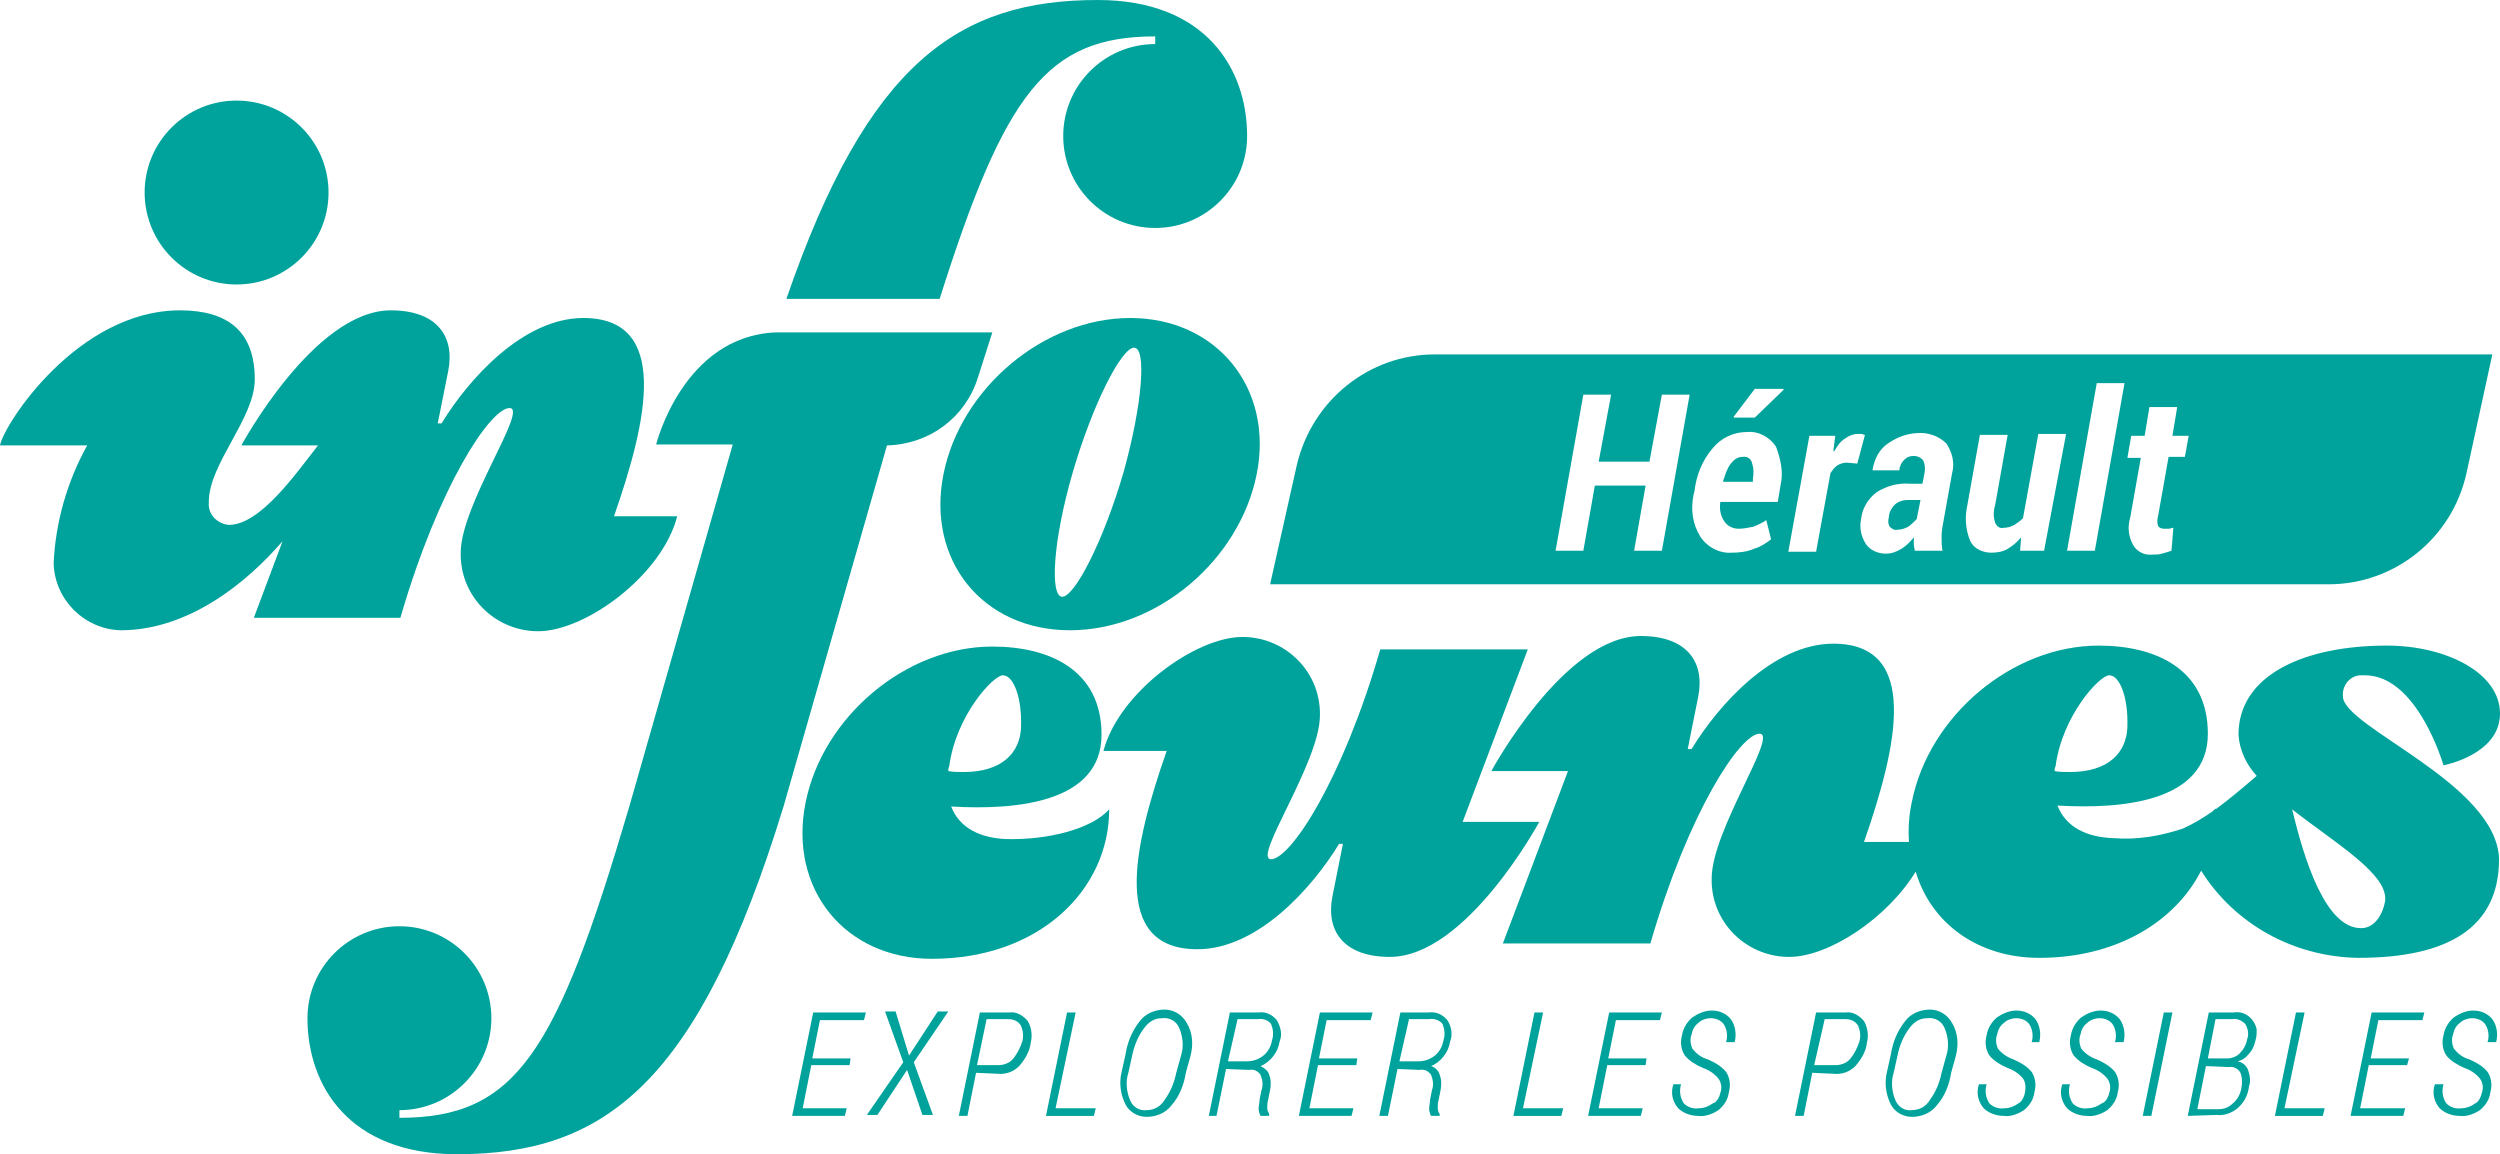
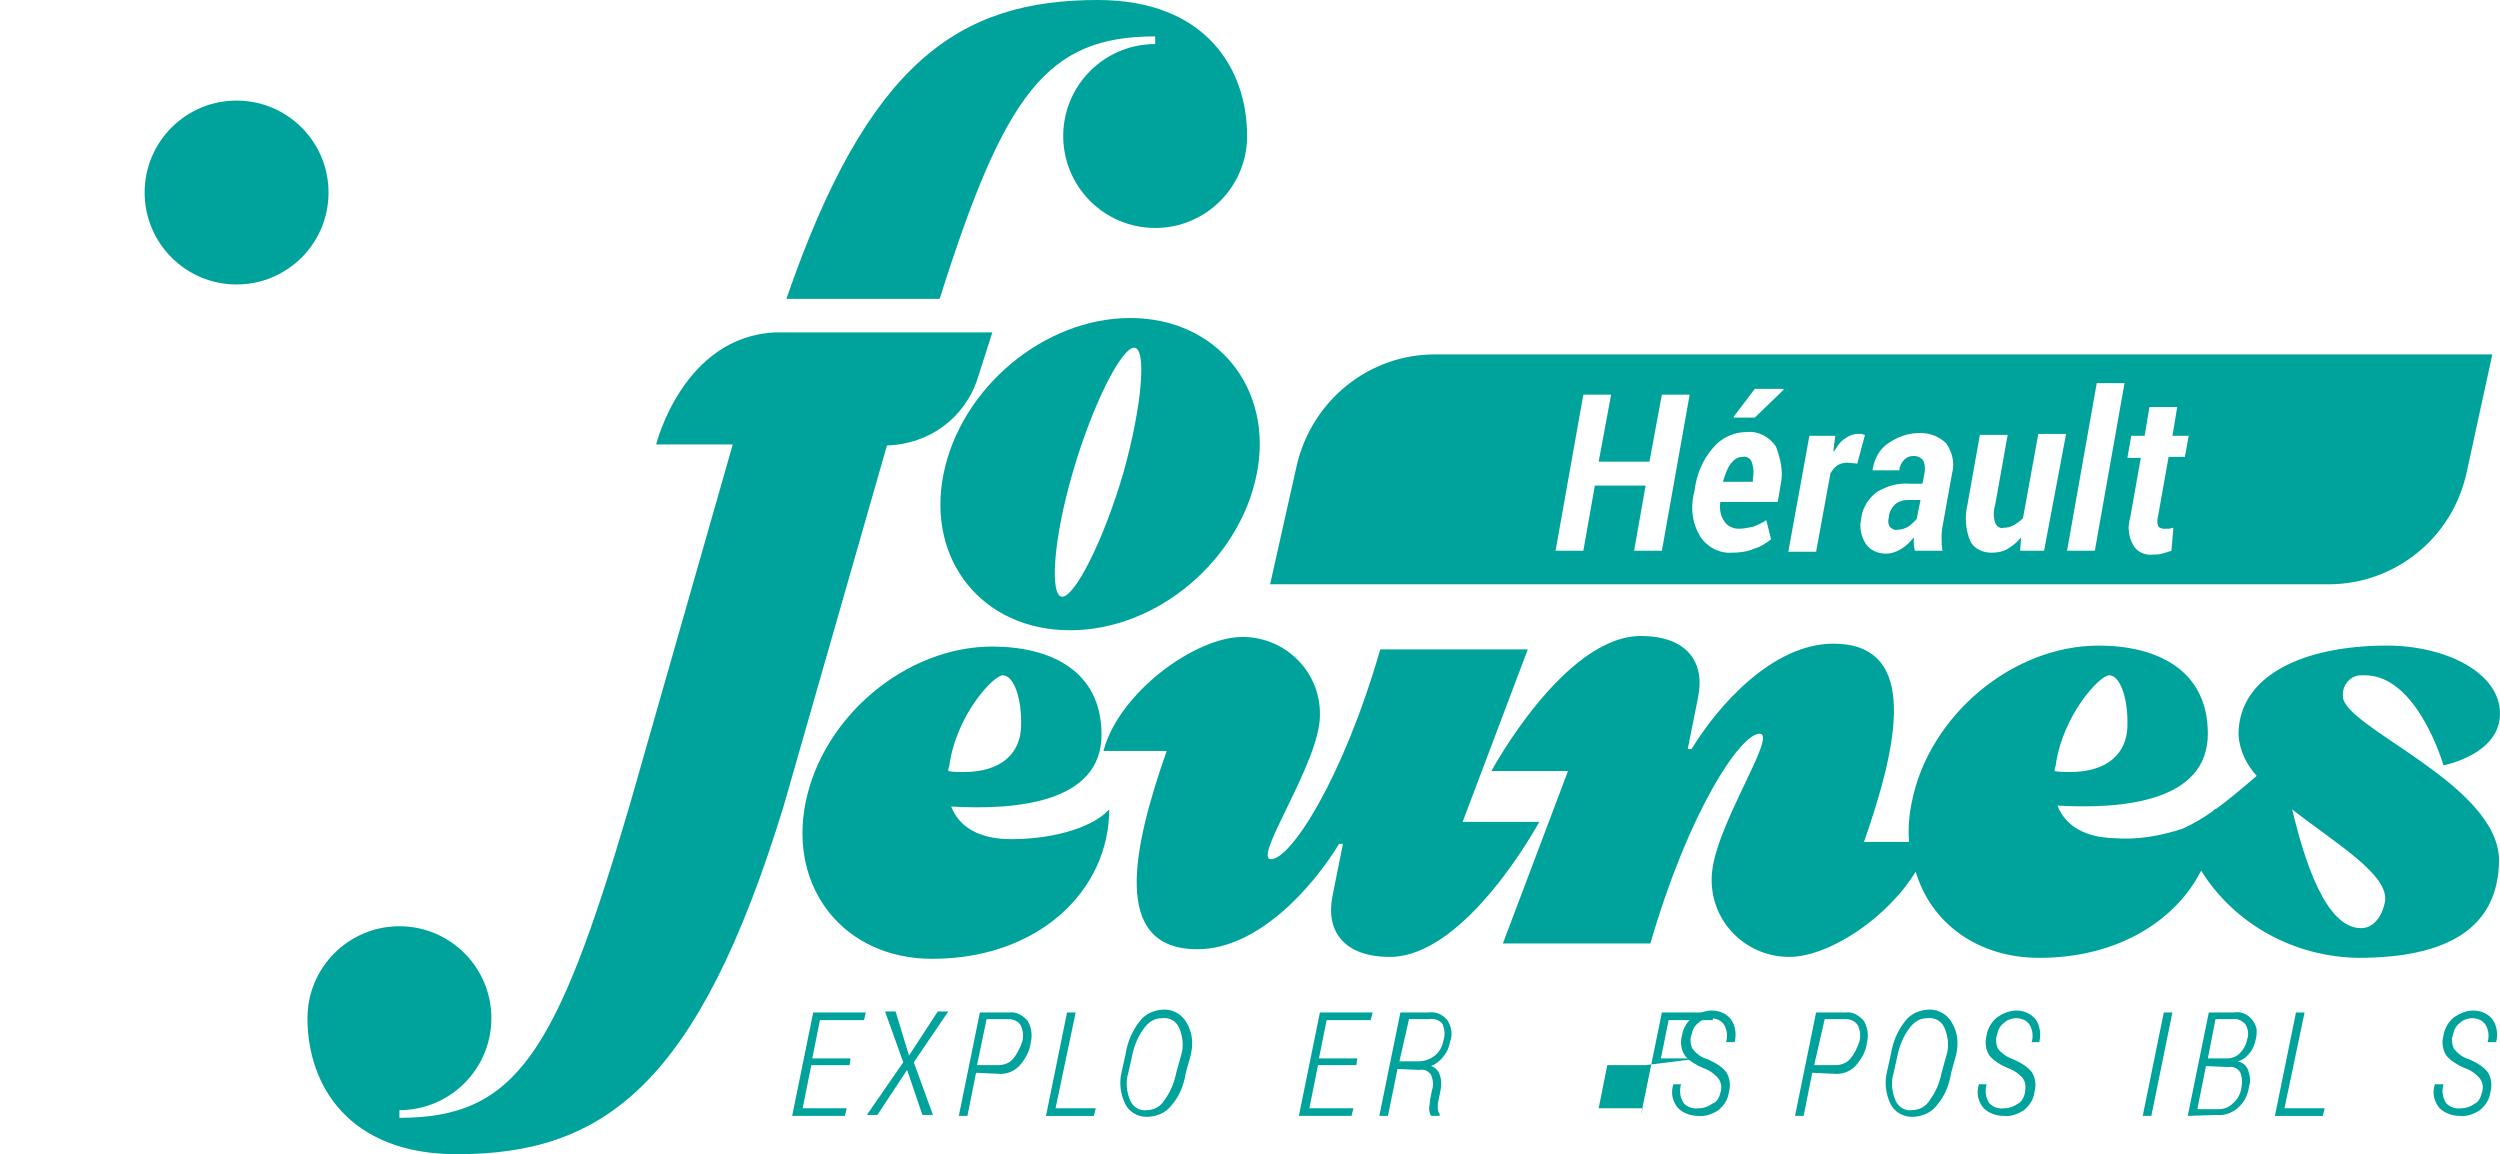
<svg xmlns="http://www.w3.org/2000/svg" version="1.1" id="Calque_1" x="0px" y="0px" viewBox="0 0 261 120.5" style="enable-background:new 0 0 261 120.5;" xml:space="preserve">
  <style type="text/css">
	.st0{fill:#00A39C;}
</style>
  <g>
    <g>
-       <path class="st0" d="M41.8,64.5c4-13.8,9.4-21.9,11.4-21.9s-5.1,10.1-5.1,15.1c-0.1,4.5,3.5,8.1,7.9,8.2c0.1,0,0.1,0,0.2,0    c4.9,0,12.9-5.8,14.5-12h-6.6c3.5-10,5.9-20.7-3.2-20.7c-6.3,0-12,6.4-14.8,11h-0.4l1.1-5.5c0.7-3.6-1.2-6.3-6-6.3    c-8,0-15.6,14.1-15.6,14.1h8c-2.2,2.8-6,8.3-9.3,8.3c-1.2-0.1-2.2-1.1-2.1-2.3c0,0,0-0.1,0-0.1c0-4,4.8-8.7,4.8-12.8    c0-4.9-2.7-7.2-7.8-7.2C8.1,32.4,0.4,44.3,0,46.5h9.1c-2.1,3.8-3.3,8-3.5,12.3c0.1,3.8,3.2,6.9,7,7c7.1,0,13.2-5,16.9-9.3l-3,8    L41.8,64.5z" />
      <path class="st0" d="M152.7,85.8l6.8-18h-15.4c-4,13.8-9.4,21.9-11.4,21.9s5.1-10.1,5.1-15c0.1-4.5-3.5-8.1-7.9-8.2c0,0,0,0,0,0    h-0.2c-4.9,0-12.9,5.8-14.5,11.9h6.6c-3.5,10-5.9,20.7,3.2,20.7c6.3,0,12-6.4,14.8-11h0.4l-1.1,5.5c-0.7,3.6,1.2,6.3,6,6.3    c8,0,15.6-14.1,15.6-14.1L152.7,85.8z" />
      <path class="st0" d="M118,33.2c-9,0-17.7,7.3-19.5,16.3s4.1,16.3,13.2,16.3s17.7-7.3,19.5-16.3S127,33.2,118,33.2z M117.3,49.3    c-2.1,7.2-5.1,13-6.4,13s-1-5.8,1.1-13s5.1-13,6.4-13S119.3,42.1,117.3,49.3z" />
      <path class="st0" d="M105.1,87.6c-2.7-0.1-4.9-1.1-5.8-3.4c6.8,0.4,15.7-0.4,15.7-7.5c0-6.8-5.5-9.2-11.4-9.2    c-9,0-17.7,7.3-19.5,16.3s4.1,16.3,13.2,16.3c11.2,0,18.5-7.2,18.5-15.6C113.9,86.6,109.3,87.7,105.1,87.6z M104.7,70.5    c1.1,0,2,2.3,1.9,5.4c-0.1,2.7-2,4.7-6,4.7c-0.5,0-1.1,0-1.6-0.1c0-0.2,0-0.3,0.1-0.5C99.8,74.7,103.7,70.5,104.7,70.5L104.7,70.5    z" />
      <circle class="st0" cx="24.7" cy="20.1" r="9.6" />
      <path class="st0" d="M102.1,39.4l1.5-4.7H81c-9.7,0.4-12.5,11.7-12.5,11.7h8L65.7,84.2c-7.6,25.8-11.8,32.5-24,32.5v-0.8    c5.3,0,9.6-4.3,9.6-9.6s-4.3-9.6-9.6-9.6c-5.3,0-9.6,4.3-9.6,9.6v0c0,7,4.3,14.2,15.6,14.2c15.4,0,25.2-7.3,34.1-36.3l10.8-37.7    C97,46.4,100.8,43.6,102.1,39.4z" />
      <path class="st0" d="M120.6,3.8v0.8c-5.3,0-9.6,4.3-9.6,9.6c0,5.3,4.3,9.6,9.6,9.6c5.3,0,9.6-4.3,9.6-9.6c0-7-4.3-14.2-15.6-14.2    c-14.5,0-24,6.5-32.5,31.2h16C104.9,9.7,109.3,3.8,120.6,3.8z" />
      <path class="st0" d="M244.6,72.7c-0.1-1.2,0.8-2.2,1.9-2.2c0.1,0,0.3,0,0.4,0c5.5,0,8.2,9.4,8.2,9.4s5.9-1.1,5.9-5.4    s-5.7-7.1-11.8-7.1c-8.7,0-15.5,3.1-15.5,9.3c0.1,1.6,0.8,3.1,1.9,4.3c-1.4,1.2-2.8,2.4-4.3,3.5v-0.1c-0.1,0.1-0.2,0.2-0.3,0.3    c-1,0.7-2,1.3-3.1,1.8c-2.4,0.8-4.8,1.2-7.3,1c-2.7-0.1-4.9-1.1-5.8-3.4c6.8,0.4,15.7-0.4,15.7-7.5c0-6.8-5.5-9.2-11.4-9.2    c-9,0-17.7,7.3-19.5,16.3c-0.3,1.4-0.4,2.8-0.3,4.2h-4.7c3.5-10,5.9-20.7-3.2-20.7c-6.3,0-12,6.4-14.8,11h-0.4l1.1-5.5    c0.7-3.6-1.2-6.3-6-6.3c-8,0-15.6,14.1-15.6,14.1h8l-6.8,18h15.4c4-13.8,9.4-21.9,11.4-21.9s-5,10.1-5,15.1    c-0.1,4.5,3.5,8.1,7.9,8.2c0,0,0,0,0,0h0.2c4.1,0,10.2-4,13.2-8.9c1.6,5.4,6.5,9,12.9,9c8.1,0,14.2-3.8,16.9-9.1    c3.5,5.6,9.7,9,16.4,9.1c9.3,0,14.7-3.1,14.7-10.3C260.7,81.8,244.6,75.9,244.6,72.7L244.6,72.7z M220.2,70.5c1.1,0,2,2.3,1.9,5.4    c-0.1,2.7-2,4.7-6,4.7c-0.5,0-1.1,0-1.6-0.1c0-0.2,0-0.3,0.1-0.5C215.3,74.7,219.2,70.5,220.2,70.5L220.2,70.5z M249,94.1    c-0.2,1.2-1,2.8-2.5,2.8c-3.7,0-5.9-7-7.2-12.4C243.9,88.1,249.4,91.3,249,94.1L249,94.1z" />
      <path class="st0" d="M88.7,111.2h-4l-0.9,4.5h4.6l-0.2,0.8h-5.5l2.2-10.8h5.5l-0.2,0.8h-4.6l-0.8,4h4L88.7,111.2z" />
      <path class="st0" d="M94.9,110.2L94.9,110.2l3-4.6H99l-3.6,5.3l2,5.5h-1.1l-1.6-4.7h0l-3.1,4.7h-1.1l3.8-5.5l-1.9-5.3h1.1    L94.9,110.2z" />
      <path class="st0" d="M101.9,112l-0.9,4.5h-0.9l2.2-10.8h3.1c0.7-0.1,1.4,0.3,1.9,0.9c0.4,0.7,0.5,1.5,0.3,2.3    c-0.1,0.9-0.6,1.7-1.2,2.4c-0.6,0.6-1.4,0.9-2.3,0.8L101.9,112z M102,111.2h2.2c0.6,0,1.2-0.2,1.6-0.7c0.4-0.5,0.7-1.1,0.9-1.7    c0.2-0.6,0.1-1.2-0.1-1.7c-0.3-0.5-0.8-0.7-1.3-0.7H103L102,111.2z" />
      <path class="st0" d="M110.2,115.7h4.2l-0.2,0.8h-5l2.2-10.8h0.9L110.2,115.7z" />
      <path class="st0" d="M123.8,112c-0.2,1.3-0.7,2.5-1.5,3.4c-0.6,0.8-1.6,1.2-2.6,1.2c-0.9,0-1.8-0.5-2.2-1.3    c-0.5-1-0.7-2.2-0.4-3.4l0.4-1.8c0.2-1.3,0.7-2.5,1.5-3.5c0.6-0.8,1.6-1.2,2.6-1.2c0.9,0,1.8,0.5,2.3,1.4c0.6,1,0.7,2.2,0.4,3.4    L123.8,112z M123.3,110.2c0.3-0.9,0.2-2-0.2-2.9c-0.3-0.7-1-1.1-1.8-1c-0.8,0-1.4,0.4-1.9,1.1c-0.6,0.8-1,1.8-1.2,2.8l-0.4,1.8    c-0.3,0.9-0.2,2,0.2,2.9c0.3,0.7,1,1.1,1.7,1c0.8,0,1.5-0.4,1.9-1.1c0.6-0.8,1-1.8,1.2-2.8L123.3,110.2z" />
-       <path class="st0" d="M128,111.6l-1,4.9h-0.8l2.2-10.8h3c0.7-0.1,1.4,0.2,1.9,0.8c0.4,0.7,0.6,1.5,0.3,2.2    c-0.1,0.6-0.3,1.1-0.7,1.6c-0.3,0.4-0.8,0.8-1.3,1c0.4,0.2,0.8,0.5,0.9,0.9c0.2,0.5,0.2,1.1,0.1,1.6l-0.2,1    c-0.1,0.3-0.1,0.6-0.1,0.9c0,0.2,0.1,0.4,0.2,0.6l0,0.2h-0.9c-0.1-0.2-0.2-0.5-0.2-0.7c0-0.3,0.1-0.7,0.1-1l0.2-1    c0.2-0.5,0.1-1.1-0.1-1.6c-0.3-0.4-0.7-0.6-1.2-0.5L128,111.6z M128.2,110.8h2c0.6,0,1.2-0.2,1.7-0.6c0.5-0.4,0.8-1,0.9-1.6    c0.2-0.6,0.1-1.2-0.1-1.7c-0.3-0.4-0.9-0.6-1.4-0.5h-2.1L128.2,110.8z" />
      <path class="st0" d="M141.6,111.2h-4l-0.9,4.5h4.6l-0.2,0.8h-5.5l2.2-10.8h5.5l-0.2,0.8h-4.6l-0.8,4h4L141.6,111.2z" />
      <path class="st0" d="M145.9,111.6l-1,4.9H144l2.2-10.8h3c0.7-0.1,1.4,0.2,1.9,0.8c0.4,0.6,0.6,1.5,0.3,2.2    c-0.1,0.6-0.3,1.1-0.7,1.6c-0.3,0.4-0.8,0.8-1.3,1c0.4,0.1,0.8,0.5,0.9,0.9c0.2,0.5,0.2,1.1,0.1,1.6l-0.2,1    c-0.1,0.3-0.1,0.6-0.1,0.9c0,0.2,0.1,0.5,0.2,0.6l0,0.2h-0.9c-0.1-0.2-0.2-0.5-0.2-0.7c0-0.3,0.1-0.7,0.1-1l0.2-1    c0.2-0.5,0.1-1.1-0.1-1.6c-0.3-0.4-0.7-0.6-1.2-0.5L145.9,111.6z M146.1,110.8h2c0.6,0,1.2-0.2,1.7-0.6c0.5-0.4,0.8-1,0.9-1.6    c0.2-0.6,0.1-1.2-0.1-1.7c-0.3-0.4-0.9-0.6-1.4-0.5h-2.1L146.1,110.8z" />
-       <path class="st0" d="M159,115.7h4.2l-0.2,0.8h-5l2.2-10.8h0.9L159,115.7z" />
-       <path class="st0" d="M171.8,111.2h-4l-0.9,4.5h4.6l-0.2,0.8h-5.5l2.2-10.8h5.5l-0.2,0.8h-4.6l-0.8,4h4L171.8,111.2z" />
+       <path class="st0" d="M171.8,111.2h-4l-0.9,4.5h4.6l-0.2,0.8l2.2-10.8h5.5l-0.2,0.8h-4.6l-0.8,4h4L171.8,111.2z" />
      <path class="st0" d="M179.6,114.1c0.2-0.5,0.1-1.1-0.2-1.5c-0.4-0.5-1-0.9-1.6-1.1c-0.7-0.3-1.4-0.7-1.9-1.3    c-0.4-0.6-0.5-1.4-0.3-2.1c0.1-0.7,0.5-1.4,1.1-1.9c0.6-0.4,1.3-0.7,2-0.7c0.8,0,1.5,0.3,2,0.9c0.5,0.7,0.6,1.6,0.4,2.4h-0.9    c0.2-0.6,0.1-1.3-0.2-1.8c-0.3-0.5-0.9-0.7-1.4-0.7c-0.5,0-1,0.2-1.3,0.5c-0.4,0.3-0.6,0.7-0.7,1.2c-0.2,0.5-0.1,1.1,0.1,1.5    c0.4,0.5,0.9,0.9,1.6,1.1c0.7,0.3,1.4,0.7,1.9,1.3c0.4,0.6,0.5,1.4,0.3,2.1c-0.1,0.8-0.5,1.4-1.1,1.9c-0.6,0.4-1.4,0.7-2.1,0.6    c-0.8,0-1.6-0.3-2.1-0.8c-0.6-0.7-0.8-1.6-0.5-2.5v0h0.8c-0.2,0.7-0.1,1.4,0.3,2c0.4,0.4,1,0.6,1.6,0.5c0.5,0,1-0.2,1.4-0.5    C179.2,115.1,179.5,114.6,179.6,114.1L179.6,114.1z" />
      <path class="st0" d="M189.2,112l-0.9,4.5h-0.9l2.2-10.8h3.1c0.7-0.1,1.4,0.3,1.9,0.9c0.4,0.7,0.5,1.5,0.3,2.3    c-0.1,0.9-0.6,1.7-1.2,2.4c-0.6,0.6-1.4,0.9-2.3,0.8L189.2,112z M189.4,111.2h2.2c0.6,0,1.2-0.2,1.6-0.7c0.4-0.5,0.7-1.1,0.9-1.7    c0.2-0.6,0.1-1.2-0.1-1.7c-0.3-0.5-0.8-0.7-1.3-0.7h-2.2L189.4,111.2z" />
      <path class="st0" d="M203.7,112c-0.2,1.3-0.7,2.5-1.5,3.4c-0.6,0.8-1.6,1.2-2.6,1.2c-0.9,0-1.8-0.5-2.2-1.3    c-0.5-1-0.7-2.2-0.4-3.4l0.4-1.8c0.2-1.3,0.7-2.5,1.5-3.5c0.6-0.8,1.6-1.2,2.6-1.2c0.9,0,1.8,0.5,2.3,1.4c0.6,1,0.7,2.2,0.4,3.4    L203.7,112z M203.2,110.2c0.3-0.9,0.2-2-0.2-2.9c-0.3-0.7-1-1.1-1.8-1c-0.8,0-1.4,0.4-1.9,1.1c-0.6,0.8-1,1.8-1.2,2.8l-0.4,1.8    c-0.3,0.9-0.2,2,0.2,2.9c0.3,0.7,1,1.1,1.7,1c0.8,0,1.5-0.4,1.9-1.1c0.6-0.8,1-1.8,1.2-2.8L203.2,110.2z" />
      <path class="st0" d="M211.4,114.1c0.1-0.5,0.1-1.1-0.2-1.5c-0.4-0.5-1-0.9-1.6-1.1c-0.7-0.3-1.4-0.7-1.9-1.3    c-0.4-0.6-0.5-1.4-0.3-2.1c0.1-0.7,0.5-1.4,1.1-1.9c0.6-0.4,1.3-0.7,2-0.7c0.8,0,1.5,0.3,2,0.9c0.5,0.7,0.6,1.6,0.4,2.4h-0.8    c0.2-0.6,0.1-1.3-0.2-1.8c-0.3-0.5-0.9-0.7-1.4-0.7c-0.5,0-1,0.2-1.3,0.5c-0.4,0.3-0.6,0.7-0.7,1.2c-0.2,0.5-0.1,1.1,0.1,1.5    c0.4,0.5,1,0.9,1.6,1.1c0.7,0.3,1.4,0.7,1.9,1.3c0.4,0.6,0.5,1.4,0.3,2.1c-0.1,0.8-0.5,1.4-1.1,1.9c-0.6,0.4-1.4,0.7-2.1,0.6    c-0.8,0-1.6-0.3-2.1-0.8c-0.6-0.7-0.8-1.6-0.5-2.5l0,0h0.8c-0.2,0.7-0.1,1.4,0.3,2c0.4,0.4,1,0.6,1.6,0.5c0.5,0,1-0.2,1.4-0.5    C211,115.1,211.3,114.6,211.4,114.1L211.4,114.1z" />
-       <path class="st0" d="M220.2,114.1c0.2-0.5,0.1-1.1-0.2-1.5c-0.4-0.5-1-0.9-1.6-1.1c-0.7-0.3-1.4-0.7-1.9-1.3    c-0.4-0.6-0.5-1.4-0.3-2.1c0.1-0.7,0.5-1.4,1.1-1.9c0.6-0.4,1.3-0.7,2-0.7c0.8,0,1.5,0.3,2,0.9c0.5,0.7,0.6,1.6,0.4,2.4h-0.9    c0.2-0.6,0.1-1.3-0.2-1.8c-0.3-0.5-0.9-0.7-1.4-0.7c-0.5,0-1,0.2-1.3,0.5c-0.4,0.3-0.6,0.7-0.7,1.2c-0.2,0.5-0.1,1.1,0.1,1.5    c0.4,0.5,1,0.9,1.6,1.1c0.7,0.3,1.4,0.7,1.9,1.3c0.4,0.6,0.5,1.4,0.3,2.1c-0.1,0.8-0.5,1.4-1.1,1.9c-0.6,0.4-1.4,0.7-2.1,0.6    c-0.8,0-1.6-0.3-2.1-0.8c-0.6-0.7-0.8-1.6-0.5-2.5v0h0.8c-0.2,0.7-0.1,1.4,0.3,2c0.4,0.4,1,0.6,1.6,0.5c0.5,0,1-0.2,1.4-0.5    C219.8,115.1,220.1,114.6,220.2,114.1L220.2,114.1z" />
      <path class="st0" d="M224.6,116.5h-0.9l2.2-10.8h0.9L224.6,116.5z" />
      <path class="st0" d="M228.4,116.5l2.2-10.8h2.6c1.2-0.2,2.2,0.7,2.4,1.8c0,0.3,0,0.7-0.1,1c-0.1,0.5-0.3,1.1-0.7,1.5    c-0.3,0.4-0.7,0.7-1.2,0.8c0.5,0.1,0.9,0.4,1.1,0.9c0.2,0.6,0.3,1.2,0.1,1.7c-0.1,0.9-0.5,1.7-1.2,2.3c-0.6,0.5-1.4,0.8-2.2,0.7    L228.4,116.5z M230.3,111.3l-0.9,4.5h2.2c0.6,0,1.1-0.2,1.5-0.6c0.5-0.4,0.8-1,0.9-1.6c0.1-0.5,0.1-1.1-0.1-1.6    c-0.2-0.4-0.7-0.7-1.2-0.6L230.3,111.3z M230.5,110.5h2c0.5,0,1-0.2,1.3-0.5c0.4-0.4,0.7-0.9,0.8-1.5c0.2-0.5,0.1-1.1-0.2-1.6    c-0.4-0.4-0.9-0.6-1.4-0.5h-1.7L230.5,110.5z" />
      <path class="st0" d="M238.5,115.7h4.2l-0.2,0.8h-5l2.2-10.8h0.9L238.5,115.7z" />
-       <path class="st0" d="M251.3,111.2h-4l-0.9,4.5h4.7l-0.2,0.8h-5.5l2.2-10.8h5.5l-0.2,0.8h-4.6l-0.8,4h4L251.3,111.2z" />
      <path class="st0" d="M259.1,114.1c0.2-0.5,0.1-1.1-0.2-1.5c-0.4-0.5-1-0.9-1.6-1.1c-0.7-0.3-1.4-0.7-1.9-1.3    c-0.4-0.6-0.5-1.4-0.3-2.1c0.1-0.7,0.5-1.4,1.1-1.9c0.6-0.4,1.3-0.7,2-0.7c0.8,0,1.5,0.3,2,0.9c0.5,0.7,0.6,1.6,0.4,2.4h-0.9    c0.2-0.6,0.1-1.3-0.2-1.8c-0.3-0.5-0.9-0.7-1.4-0.7c-0.5,0-1,0.2-1.3,0.5c-0.4,0.3-0.6,0.7-0.7,1.2c-0.2,0.5-0.1,1.1,0.1,1.5    c0.4,0.5,0.9,0.9,1.6,1.1c0.7,0.3,1.4,0.7,1.9,1.3c0.4,0.6,0.5,1.4,0.3,2.1c-0.1,0.8-0.5,1.4-1.1,1.9c-0.6,0.4-1.4,0.7-2.1,0.6    c-0.8,0-1.6-0.3-2.1-0.8c-0.6-0.7-0.8-1.6-0.5-2.5v0h0.9c-0.2,0.7-0.1,1.4,0.3,2c0.4,0.4,1,0.6,1.6,0.5c0.5,0,1-0.2,1.4-0.5    C258.7,115.1,259,114.6,259.1,114.1L259.1,114.1z" />
    </g>
  </g>
  <g>
    <path class="st0" d="M197.8,52.7c-0.3,0.3-0.6,0.8-0.6,1.3c-0.1,0.3-0.1,0.7,0.1,1c0.2,0.2,0.5,0.4,0.8,0.3c0.4,0,0.7-0.1,1.1-0.3   c0.3-0.2,0.6-0.5,0.9-0.8l0.4-2h-1.3C198.6,52.2,198.1,52.4,197.8,52.7z" />
    <path class="st0" d="M181.9,47.7c-0.5,0-0.9,0.3-1.2,0.7c-0.4,0.5-0.6,1.2-0.8,1.8l0,0.1h3.1l0-0.3c0.1-0.6,0.1-1.1-0.1-1.7   C182.8,47.9,182.4,47.6,181.9,47.7z" />
    <path class="st0" d="M149.8,37c-6.9,0-12.8,4.8-14.4,11.5L132.6,61h110.5c6.9,0,12.9-4.8,14.4-11.6l2.7-12.4L149.8,37z M173.5,57.5   h-2.9l1.2-6.8h-5.3l-1.2,6.8h-2.9l2.9-16.3h2.9l-1.3,7h5.3l1.3-7h2.9L173.5,57.5z M185.9,50.6l-0.3,1.8h-6c-0.1,0.7,0,1.4,0.4,2   c0.3,0.5,0.9,0.8,1.5,0.8c0.5,0,1-0.1,1.5-0.2c0.5-0.2,1-0.4,1.4-0.7l0.5,2c-0.5,0.4-1.1,0.8-1.8,1c-0.7,0.3-1.5,0.4-2.3,0.4   c-1.3,0.1-2.6-0.6-3.3-1.7c-0.8-1.3-1-2.8-0.7-4.3l0.1-0.4c0.2-1.7,0.8-3.2,1.9-4.5c0.9-1.1,2.2-1.7,3.6-1.7c1.2-0.1,2.3,0.5,3,1.5   C185.9,47.9,186.2,49.3,185.9,50.6L185.9,50.6z M183.2,43.6H181l0-0.1l2.2-2.9h3l0,0.1L183.2,43.6z M192.8,48.3   c-0.3,0-0.7,0.1-1,0.3c-0.3,0.2-0.5,0.5-0.7,0.8l-1.5,8.2h-2.9l2.2-12.1h2.7l-0.2,1.6l0.1,0c0.3-0.5,0.6-1,1.1-1.3   c0.4-0.3,0.9-0.5,1.3-0.5c0.1,0,0.3,0,0.4,0c0.1,0,0.3,0.1,0.4,0.1l-0.8,3L192.8,48.3z M203.8,49.4l-0.9,5   c-0.1,0.5-0.2,1.1-0.2,1.6c0,0.5,0,1,0.1,1.5h-2.9c0-0.2-0.1-0.5-0.1-0.7c0-0.2,0-0.5,0-0.7c-0.4,0.5-0.8,0.9-1.3,1.2   c-0.5,0.3-1,0.5-1.6,0.5c-0.8,0-1.6-0.3-2.1-1c-0.5-0.8-0.7-1.7-0.5-2.6c0.1-1.1,0.7-2.1,1.6-2.8c1.1-0.7,2.3-1,3.5-0.9h1.3l0.2-1   c0.1-0.5,0.1-0.9-0.1-1.4c-0.2-0.3-0.6-0.5-1-0.5c-0.4,0-0.7,0.1-1,0.4c-0.3,0.3-0.5,0.7-0.5,1.1l-2.8,0l0-0.1   c0.2-1.1,0.7-2.1,1.6-2.7c1-0.7,2.1-1.1,3.4-1.1c1,0,2,0.4,2.7,1.1C203.8,47.2,204.1,48.3,203.8,49.4L203.8,49.4z M213.4,57.5h-2.5   l0.1-1.4c-0.4,0.5-0.9,0.9-1.4,1.2c-0.5,0.3-1.1,0.4-1.7,0.4c-0.9,0-1.8-0.4-2.2-1.2c-0.5-1.2-0.6-2.5-0.3-3.8l1.3-7.3h2.9   l-1.3,7.3c-0.2,0.6-0.2,1.3,0,1.9c0.2,0.4,0.5,0.6,0.9,0.5c0.4,0,0.7-0.1,1.1-0.3c0.3-0.2,0.6-0.4,0.9-0.7l1.6-8.8h2.9L213.4,57.5z    M218.7,57.5h-2.9l3.1-17.5h2.9L218.7,57.5z M228.1,47.7h-1.7l-1.1,6.2c-0.1,0.3-0.1,0.7,0,1c0.1,0.2,0.4,0.3,0.6,0.3   c0.2,0,0.3,0,0.5,0c0.2,0,0.3-0.1,0.5-0.1l-0.2,2.4c-0.3,0.1-0.6,0.2-1,0.3c-0.3,0.1-0.7,0.1-1,0.1c-0.8,0.1-1.6-0.3-2-1   c-0.5-0.9-0.6-1.9-0.3-2.9l1.1-6.2h-1.4l0.4-2.3h1.4l0.5-3h2.9l-0.5,3h1.7L228.1,47.7z" />
  </g>
</svg>